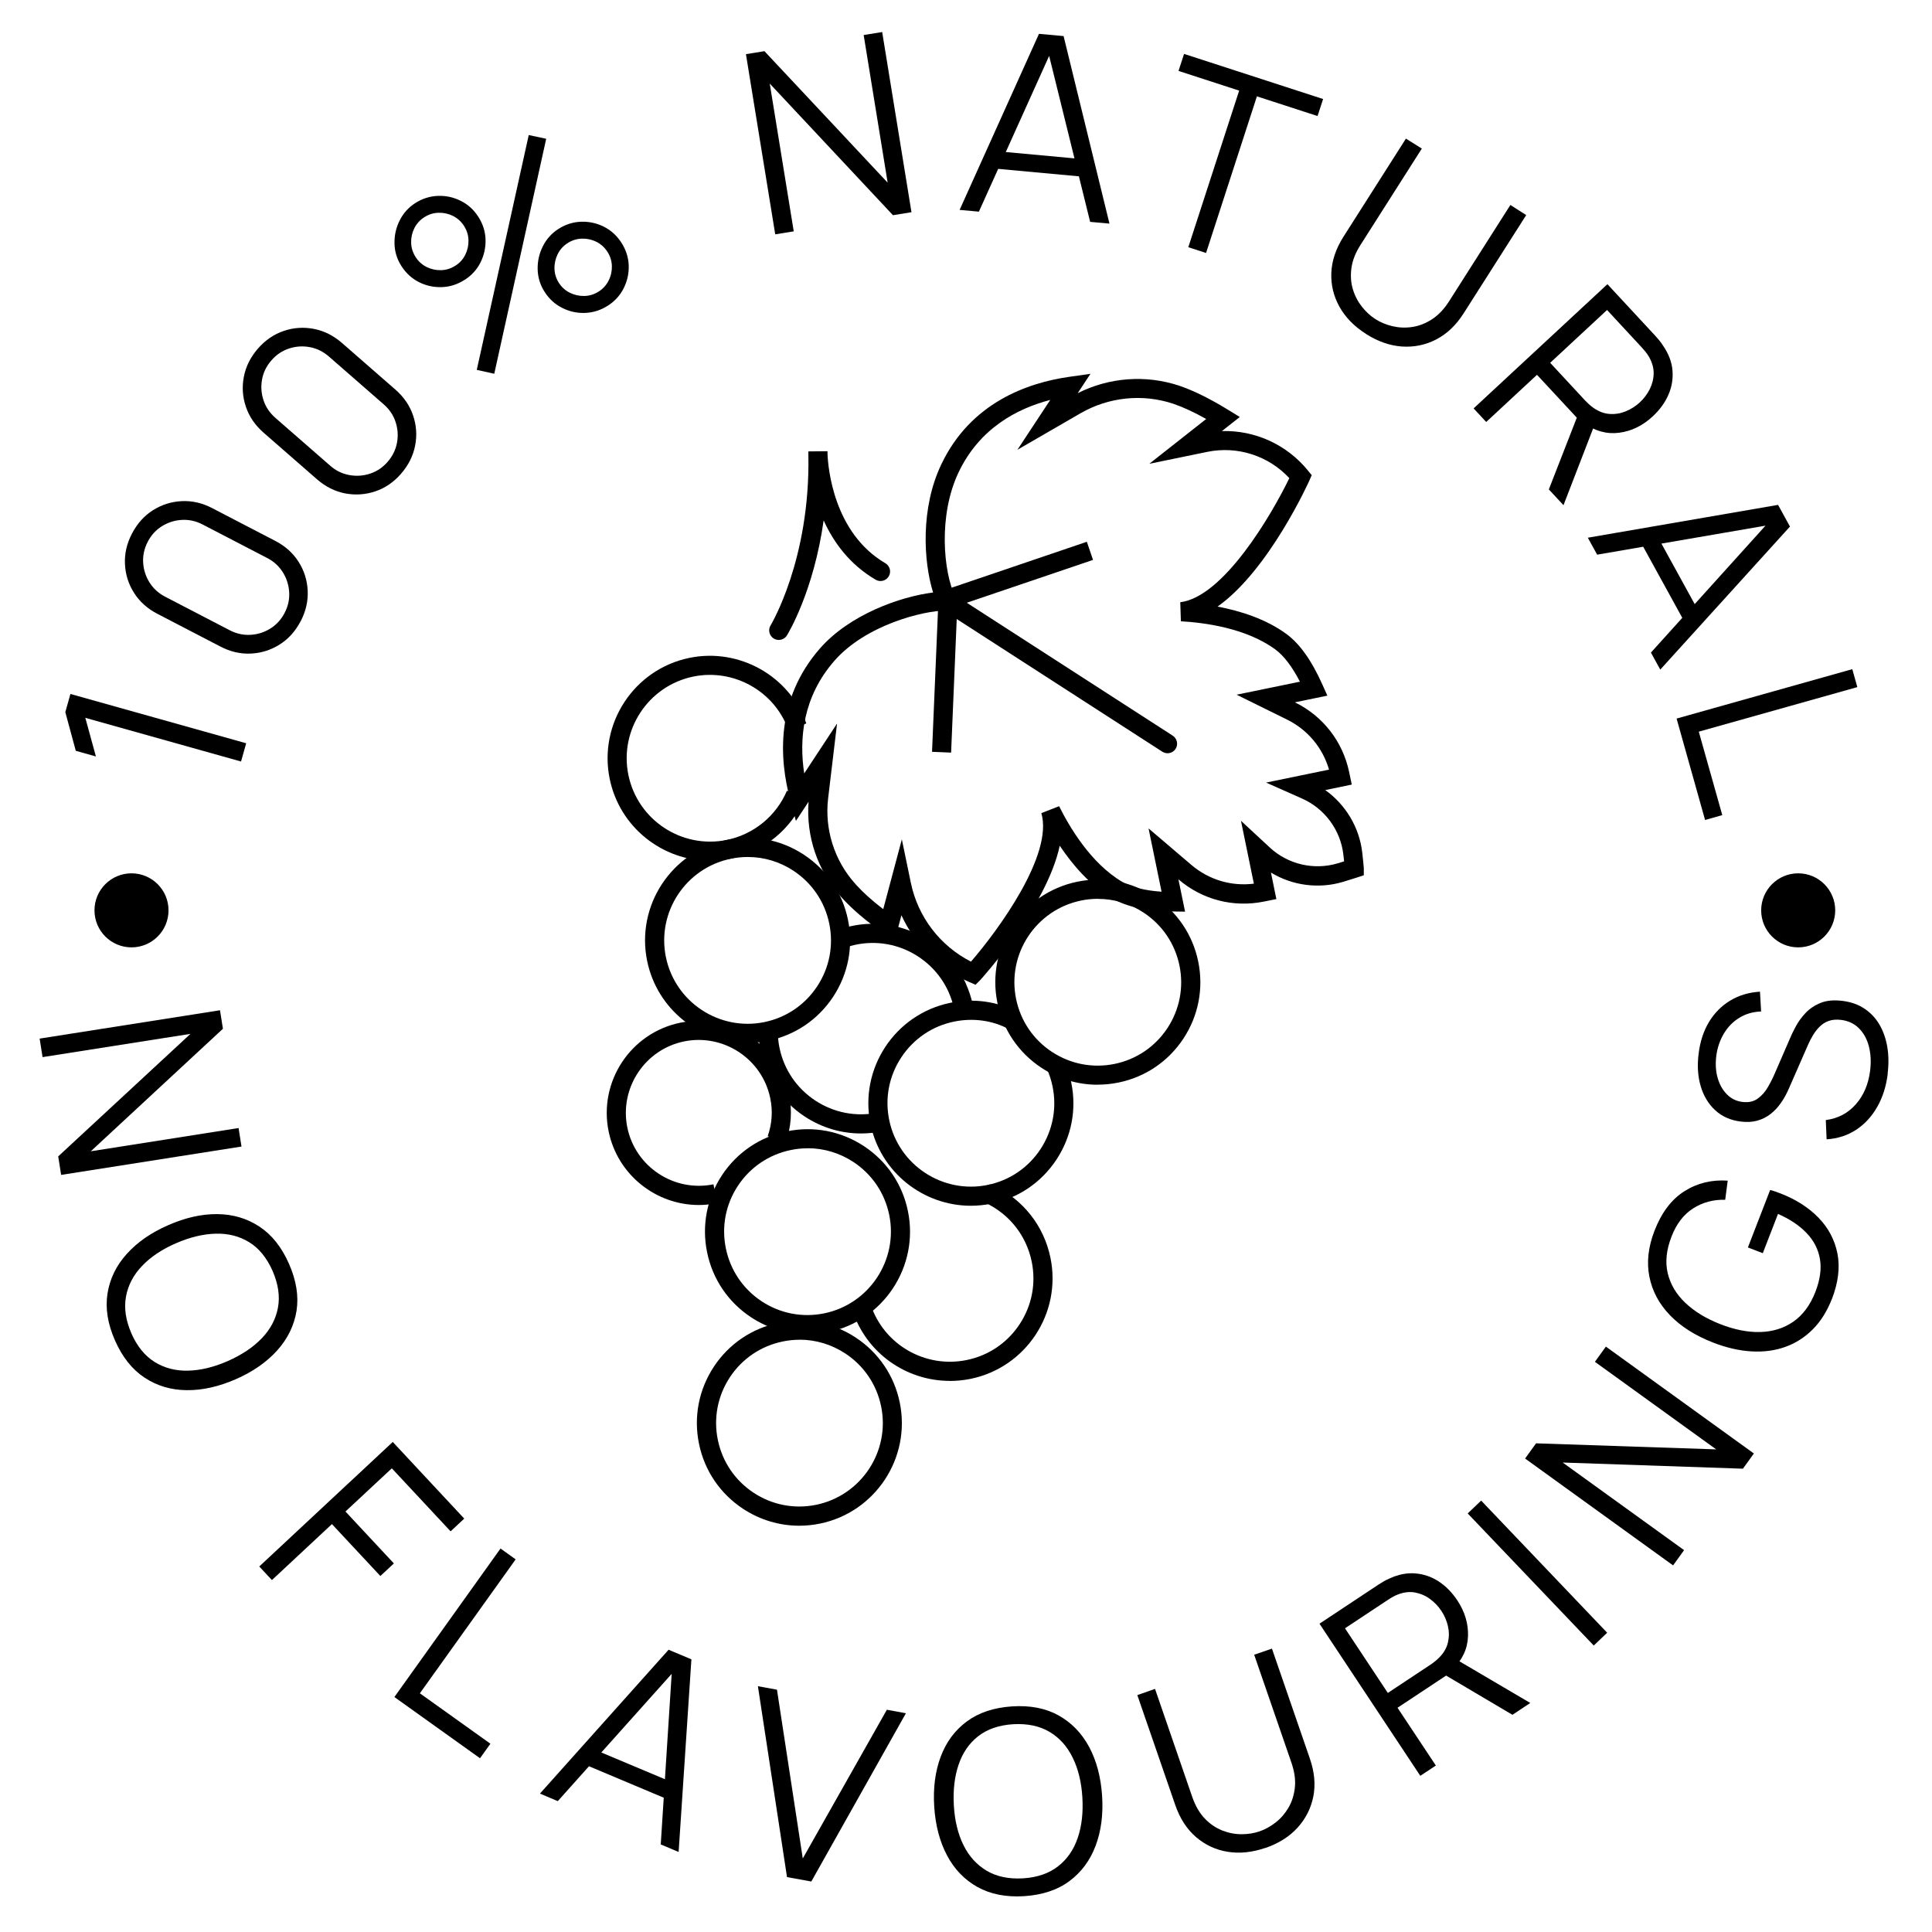
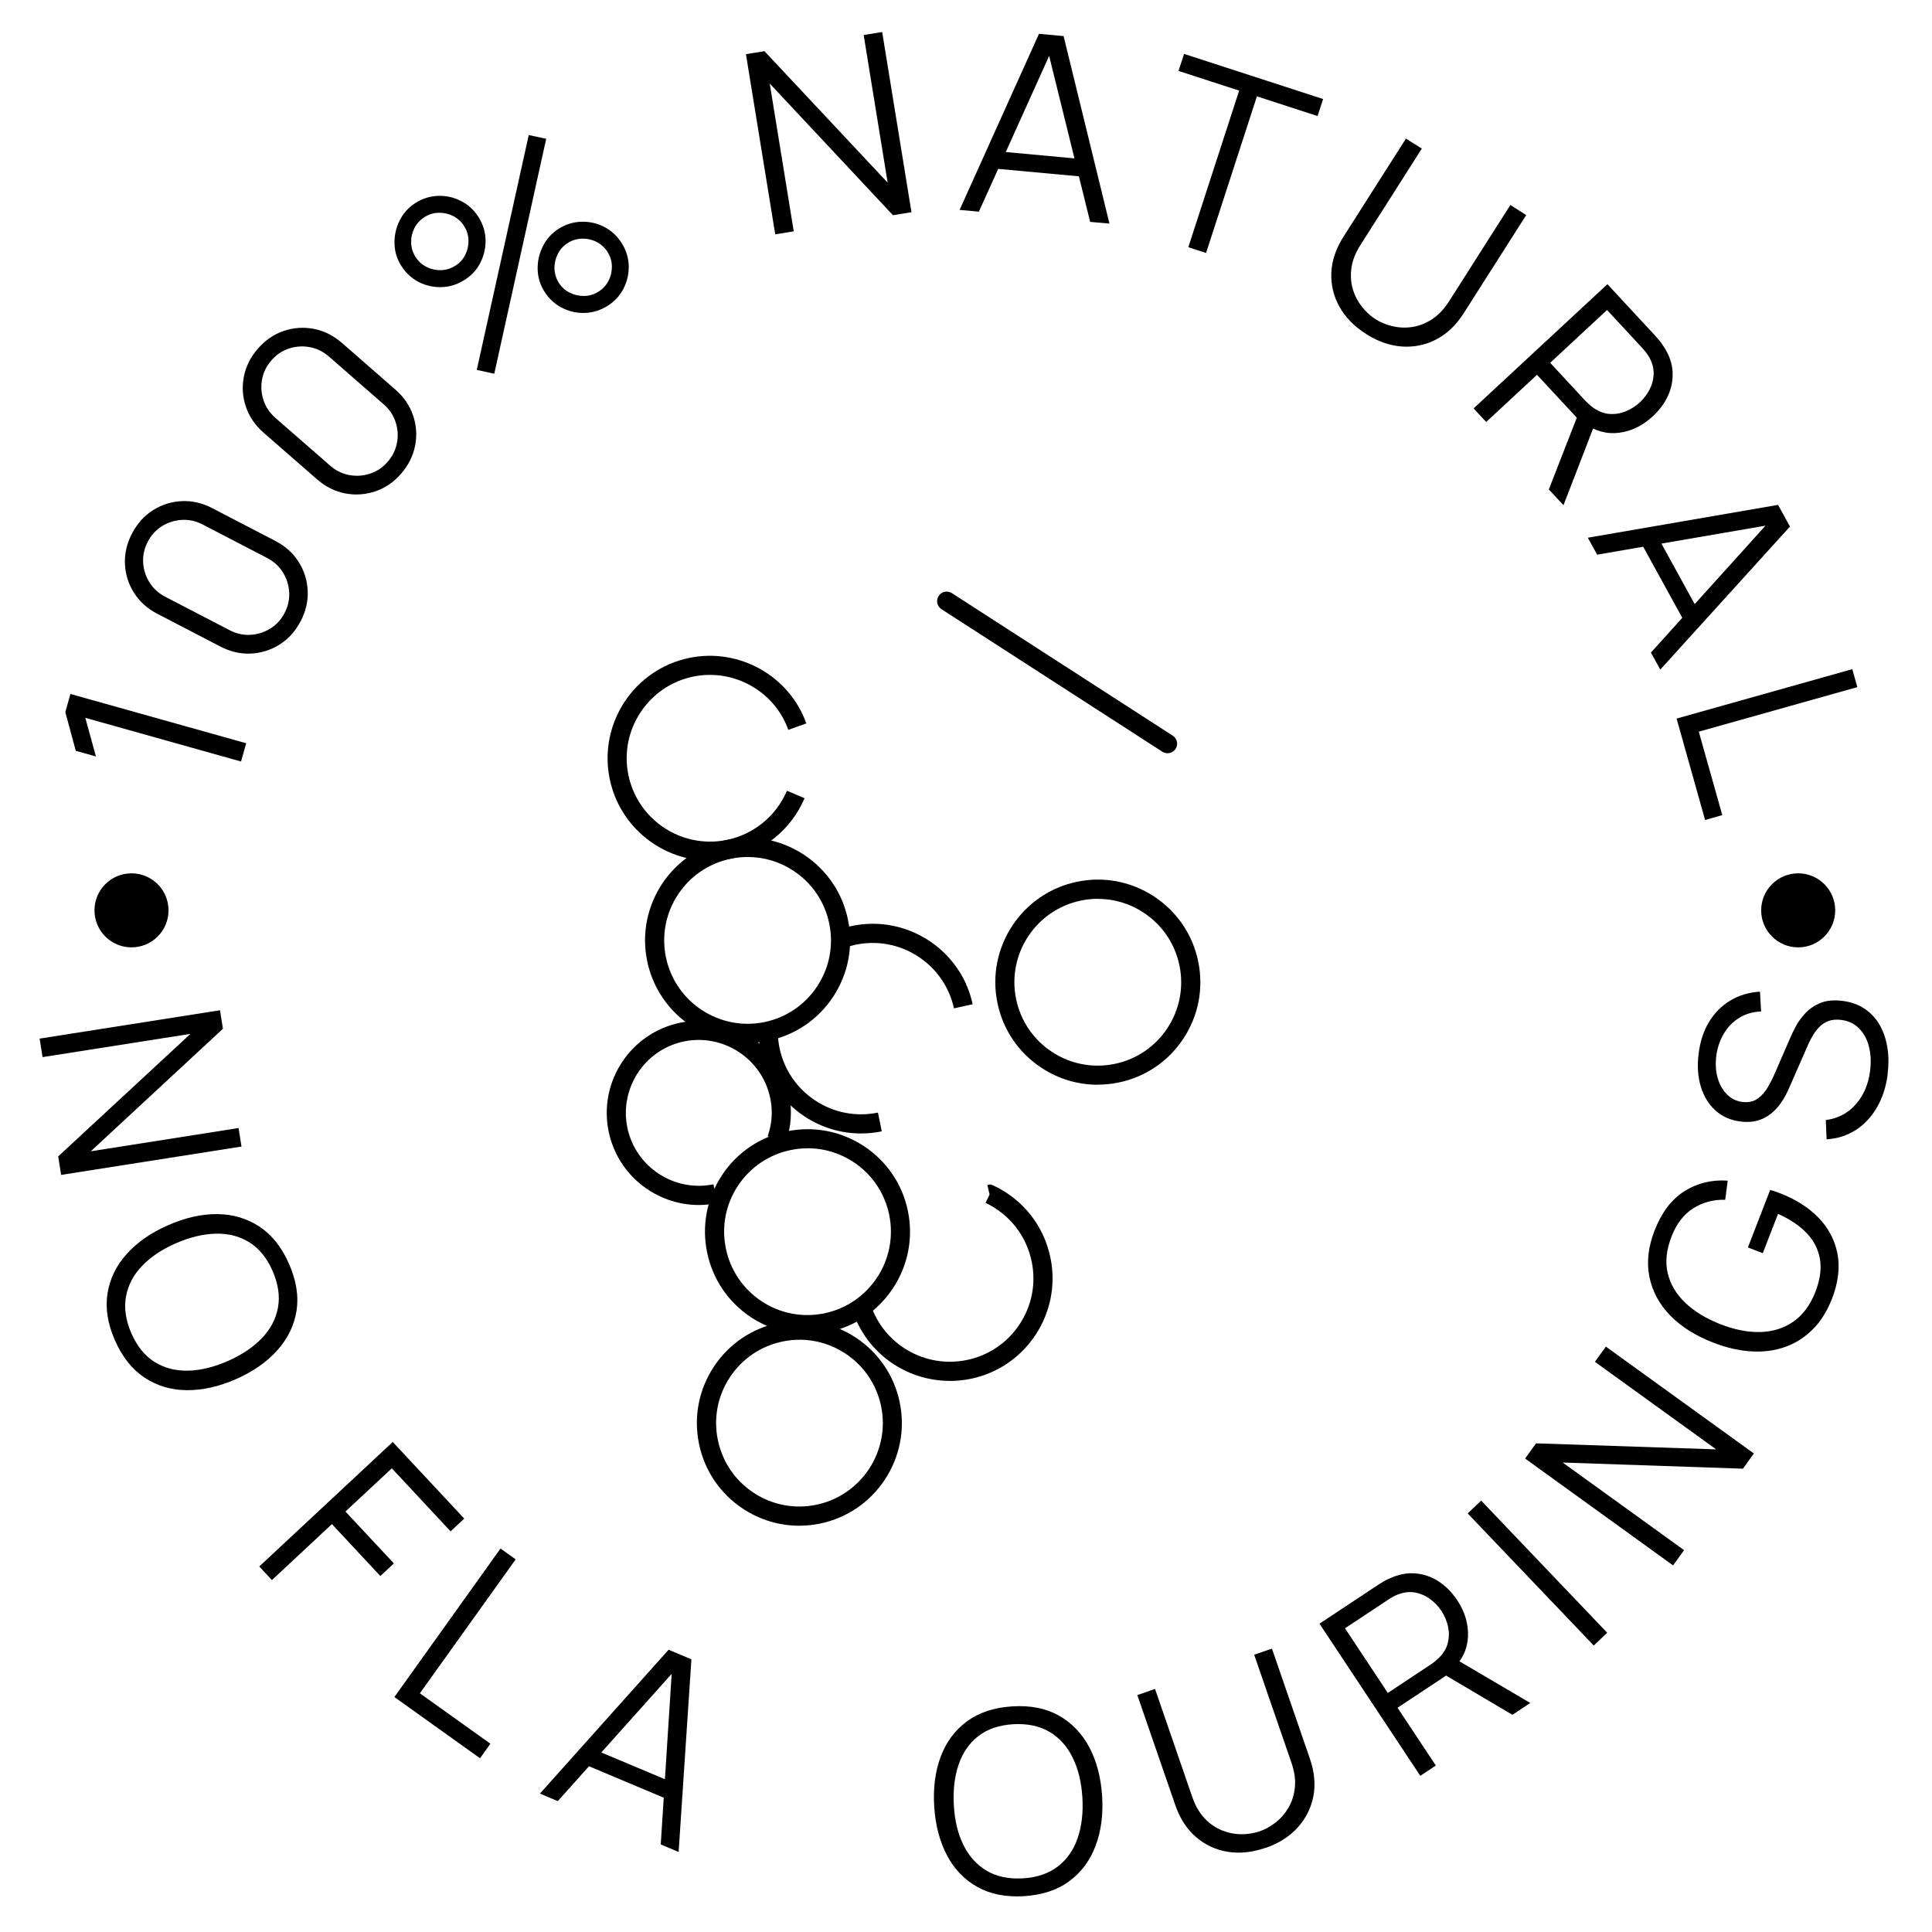
<svg xmlns="http://www.w3.org/2000/svg" viewBox="0 0 310 310" version="1.1" id="Layer_1">
  <g>
    <g>
      <path d="M38.68,122.19l-24.99-7.01,1.7,6.2-3.23-.91-1.68-6.2.82-2.92,28.2,7.91-.82,2.92h0Z" />
      <path d="M48.24,99.67c-.83,1.6-1.95,2.85-3.36,3.74s-2.95,1.38-4.62,1.46-3.3-.29-4.9-1.13l-10.11-5.25c-1.6-.83-2.85-1.95-3.74-3.36-.9-1.41-1.38-2.95-1.46-4.62-.08-1.67.29-3.3,1.13-4.9s1.95-2.85,3.36-3.74,2.95-1.38,4.62-1.46,3.3.29,4.9,1.13l10.11,5.25c1.6.83,2.85,1.95,3.74,3.36.9,1.41,1.38,2.95,1.46,4.62.08,1.67-.29,3.3-1.12,4.9h-.01ZM45.67,98.34c.56-1.07.8-2.18.73-3.33s-.41-2.21-1.02-3.19c-.61-.97-1.44-1.73-2.5-2.28l-10.36-5.38c-1.07-.56-2.18-.8-3.33-.74-1.15.06-2.21.4-3.19,1-.98.61-1.75,1.45-2.3,2.52s-.8,2.18-.73,3.33.41,2.21,1.02,3.19c.61.97,1.45,1.74,2.52,2.29l10.36,5.38c1.06.55,2.16.79,3.31.73s2.21-.4,3.19-1c.98-.61,1.75-1.45,2.3-2.52Z" />
      <path d="M64.37,76c-1.19,1.36-2.57,2.31-4.15,2.84s-3.2.64-4.84.33c-1.64-.32-3.14-1.07-4.5-2.25l-8.58-7.49c-1.36-1.19-2.31-2.57-2.84-4.15-.54-1.58-.65-3.19-.33-4.84s1.07-3.14,2.25-4.5c1.19-1.36,2.57-2.31,4.15-2.84,1.58-.54,3.19-.64,4.83-.33,1.64.32,3.14,1.07,4.5,2.25l8.58,7.49c1.36,1.19,2.31,2.57,2.84,4.15.54,1.58.65,3.19.33,4.84-.32,1.64-1.07,3.14-2.25,4.5h.01ZM62.2,74.1c.79-.91,1.29-1.93,1.5-3.06s.13-2.25-.23-3.34-.99-2.03-1.89-2.81l-8.8-7.68c-.91-.79-1.93-1.3-3.06-1.51s-2.24-.14-3.34.22-2.04.99-2.83,1.9-1.3,1.93-1.5,3.06c-.21,1.13-.13,2.25.23,3.34s1,2.03,1.91,2.83l8.8,7.68c.9.79,1.91,1.28,3.04,1.49s2.24.14,3.34-.22,2.04-.99,2.83-1.9Z" />
      <path d="M74.52,44.92c-1.13.72-2.34,1.11-3.63,1.15s-2.51-.22-3.66-.8c-1.15-.58-2.09-1.44-2.82-2.58-.72-1.12-1.09-2.33-1.11-3.63-.03-1.3.25-2.53.83-3.69s1.42-2.09,2.51-2.79c1.13-.72,2.34-1.1,3.63-1.15s2.51.22,3.66.8c1.16.57,2.1,1.43,2.83,2.57s1.11,2.36,1.15,3.65c.03,1.29-.24,2.51-.81,3.66s-1.43,2.08-2.56,2.81h-.02ZM73.06,42.64c.71-.45,1.24-1.04,1.6-1.77s.53-1.5.51-2.32-.26-1.58-.71-2.29-1.05-1.24-1.77-1.61c-.73-.36-1.5-.53-2.32-.51s-1.58.26-2.28.71c-.71.45-1.24,1.04-1.61,1.77-.36.73-.53,1.5-.51,2.32s.26,1.58.71,2.29,1.04,1.24,1.77,1.61c.73.36,1.5.53,2.32.51.81-.02,1.57-.26,2.28-.71h.01ZM79.31,59.97l-2.81-.62,8.34-37.68,2.8.6-8.33,37.69h0ZM97.51,49.06c-1.13.72-2.34,1.1-3.63,1.15s-2.51-.22-3.66-.8c-1.15-.57-2.1-1.43-2.83-2.57-.72-1.12-1.09-2.33-1.12-3.63s.25-2.53.83-3.69,1.42-2.09,2.51-2.79c1.13-.72,2.34-1.11,3.63-1.15s2.51.22,3.66.8c1.15.58,2.09,1.44,2.82,2.58s1.12,2.36,1.16,3.64c.04,1.29-.23,2.5-.81,3.66-.58,1.15-1.44,2.09-2.57,2.81h0ZM96.06,46.78c.7-.44,1.23-1.03,1.6-1.77.37-.73.54-1.51.52-2.32-.02-.81-.26-1.58-.71-2.28-.45-.71-1.05-1.24-1.77-1.61-.73-.36-1.5-.53-2.33-.51-.82.03-1.58.26-2.28.71-.71.45-1.24,1.04-1.6,1.77s-.54,1.5-.52,2.32c.02.82.25,1.58.7,2.29s1.05,1.24,1.78,1.6,1.51.53,2.33.51c.81-.02,1.57-.26,2.28-.71Z" />
      <path d="M124.39,37.6l-4.7-28.91,2.97-.48,19.77,21.1-3.85-23.69,2.97-.48,4.7,28.91-2.97.48-19.77-21.12,3.85,23.71s-2.97.48-2.97.48Z" />
      <path d="M153.98,33.67l12.73-28.24,3.95.36,7.36,30.09-3.1-.28-7.01-28.38,1.17.11-12.01,26.63-3.1-.28h.01ZM159.11,27.01l.26-2.8,15.07,1.39-.26,2.79-15.07-1.39h0Z" />
      <path d="M190.67,39.67l8.16-25.13-9.73-3.16.89-2.73,22.31,7.24-.89,2.73-9.73-3.16-8.16,25.13-2.84-.92h-.01Z" />
      <path d="M219.19,53.58c-1.89-1.2-3.31-2.65-4.26-4.35-.95-1.7-1.39-3.52-1.31-5.46s.73-3.86,1.93-5.76l10.04-15.77,2.55,1.6-9.84,15.46c-.82,1.28-1.3,2.53-1.46,3.74-.16,1.21-.08,2.34.24,3.39s.81,1.98,1.46,2.8c.65.82,1.37,1.48,2.16,1.98.8.51,1.71.89,2.73,1.13s2.07.29,3.15.13c1.08-.16,2.13-.56,3.16-1.22s1.95-1.62,2.77-2.9l9.84-15.46,2.54,1.62-10.05,15.78c-1.21,1.9-2.68,3.29-4.4,4.18s-3.56,1.26-5.5,1.13c-1.95-.14-3.86-.81-5.75-2.01h0Z" />
      <path d="M236.45,65.53l21.47-19.93,7.69,8.29c.19.21.4.45.63.73s.44.57.64.89c.87,1.28,1.37,2.59,1.48,3.94.11,1.35-.11,2.65-.66,3.91-.55,1.26-1.39,2.41-2.51,3.45-1.62,1.5-3.42,2.38-5.41,2.63-1.98.25-3.87-.27-5.65-1.58l-.89-.59-6.62-7.13-8.15,7.57-2.03-2.19h0ZM248.52,78.53l4.81-12.34,2.76,1.36-5.22,13.51-2.34-2.52h0ZM248.73,58.21l5.6,6.04c.17.18.37.38.61.6s.49.42.75.6c.84.59,1.7.91,2.59.97.89.06,1.74-.08,2.58-.42.83-.34,1.58-.82,2.25-1.43.67-.62,1.2-1.33,1.61-2.14.4-.81.61-1.66.62-2.55,0-.89-.25-1.77-.77-2.66-.16-.27-.35-.54-.55-.79-.21-.25-.39-.47-.56-.65l-5.6-6.04-9.12,8.47h0Z" />
      <path d="M254.77,86.28l30.53-5.27,1.91,3.48-20.81,22.95-1.5-2.73,19.59-21.7.57,1.03-28.79,4.96-1.5-2.73h0ZM263.15,86.8l2.46-1.35,7.29,13.26-2.46,1.35-7.29-13.26Z" />
      <path d="M269.01,115.3l28.2-7.93.81,2.88-25.44,7.15,3.77,13.39-2.76.78-4.57-16.27h0Z" />
    </g>
    <g>
      <path d="M6.36,166.65l28.94-4.55.47,2.97-21.2,19.66,23.71-3.73.47,2.97-28.94,4.55-.47-2.97,21.22-19.66-23.73,3.73s-.47-2.97-.47-2.97Z" />
      <path d="M18.45,215.08c-1.18-2.67-1.57-5.18-1.2-7.54.38-2.36,1.4-4.47,3.09-6.34,1.68-1.87,3.89-3.41,6.64-4.61,2.74-1.21,5.37-1.8,7.88-1.78,2.51.02,4.77.69,6.76,2s3.58,3.3,4.75,5.97c1.18,2.68,1.58,5.2,1.21,7.55-.38,2.35-1.41,4.46-3.09,6.34-1.68,1.87-3.89,3.42-6.63,4.62s-5.37,1.8-7.89,1.77c-2.52-.02-4.77-.69-6.76-2s-3.58-3.3-4.76-5.98h0ZM21.07,213.92c.92,2.1,2.17,3.64,3.75,4.62s3.37,1.44,5.38,1.39c2.01-.05,4.14-.57,6.37-1.55,2.23-.99,4.05-2.2,5.44-3.65s2.25-3.09,2.59-4.91.05-3.79-.86-5.89c-.93-2.1-2.17-3.63-3.74-4.6-1.57-.97-3.36-1.43-5.37-1.38-2.01.05-4.14.56-6.38,1.53s-4.05,2.18-5.44,3.63-2.25,3.08-2.59,4.91-.06,3.79.85,5.89h0Z" />
      <path d="M41.6,251.35l21.42-19.98,11.47,12.3-2.19,2.04-9.43-10.11-7.44,6.93,7.77,8.33-2.17,2.02-7.77-8.33-9.63,8.98-2.04-2.19h.01Z" />
      <path d="M63.28,272.3l17.03-23.83,2.43,1.74-15.37,21.49,11.32,8.09-1.67,2.33-13.75-9.83h.01Z" />
      <path d="M86.63,287.8l20.65-23.09,3.66,1.54-2.05,30.91-2.87-1.21,1.87-29.18,1.09.46-19.48,21.77-2.87-1.21h0ZM93.52,283l1.09-2.59,13.95,5.86-1.09,2.59-13.95-5.87h0Z" />
-       <path d="M126.28,301.19l-4.67-30.63,3.06.56,4.14,27.08,13.49-23.86,3.06.56-15.18,27-3.9-.71h0Z" />
      <path d="M164.33,304.25c-2.91.18-5.41-.31-7.49-1.47s-3.72-2.86-4.89-5.08-1.86-4.83-2.05-7.82c-.19-2.99.16-5.66,1.04-8.01s2.28-4.24,4.2-5.66,4.34-2.22,7.25-2.41c2.92-.19,5.42.3,7.5,1.47s3.71,2.86,4.89,5.08,1.86,4.83,2.06,7.82c.19,2.99-.16,5.66-1.05,8.01s-2.29,4.24-4.21,5.66c-1.91,1.42-4.33,2.22-7.25,2.41h0ZM164.15,301.39c2.29-.14,4.16-.79,5.62-1.93s2.52-2.66,3.16-4.57c.65-1.91.89-4.08.74-6.52s-.67-4.56-1.56-6.36c-.88-1.8-2.12-3.18-3.72-4.13-1.6-.94-3.54-1.35-5.83-1.22-2.29.15-4.15.79-5.61,1.93-1.45,1.14-2.5,2.66-3.14,4.57-.65,1.91-.9,4.08-.76,6.52s.65,4.55,1.53,6.35,2.12,3.17,3.72,4.13c1.59.95,3.54,1.36,5.83,1.23h.02Z" />
      <path d="M203.05,296.5c-2.12.73-4.14.94-6.06.63s-3.62-1.1-5.09-2.37-2.57-2.97-3.31-5.1l-6.1-17.67,2.84-1,5.97,17.33c.5,1.44,1.17,2.59,2.01,3.47s1.78,1.51,2.8,1.92c1.02.4,2.05.6,3.1.6s2.01-.16,2.9-.46c.9-.31,1.76-.79,2.58-1.43.82-.64,1.51-1.44,2.06-2.38s.89-2.02,1.02-3.23c.13-1.21-.06-2.54-.55-3.97l-5.98-17.33,2.85-.98,6.1,17.69c.73,2.13.91,4.14.54,6.04-.38,1.9-1.23,3.57-2.54,5.01s-3.04,2.52-5.15,3.25v-.02Z" />
      <path d="M227.9,284.95l-16.18-24.42,9.43-6.25c.24-.16.51-.33.82-.51.31-.18.64-.35.98-.49,1.4-.65,2.78-.93,4.13-.82,1.35.11,2.6.53,3.75,1.28s2.15,1.76,3,3.04c1.22,1.84,1.79,3.77,1.72,5.77s-.9,3.78-2.47,5.32l-.73.78-8.11,5.37,6.15,9.27-2.49,1.65h0ZM222.67,271.65l6.87-4.55c.2-.13.43-.3.69-.51.26-.2.5-.42.72-.65.72-.73,1.18-1.53,1.38-2.4.2-.87.2-1.73,0-2.61-.2-.88-.55-1.69-1.05-2.45s-1.12-1.4-1.85-1.93-1.54-.87-2.41-1.03c-.87-.15-1.79-.04-2.74.33-.3.12-.59.25-.87.42-.28.16-.53.31-.73.45l-6.87,4.55,6.88,10.38h-.02ZM242.68,275.15l-11.4-6.74,1.78-2.5,12.48,7.34-2.86,1.9Z" />
      <path d="M255.72,264.03l-20.22-21.19,2.16-2.06,20.22,21.2-2.16,2.06h0Z" />
      <path d="M268.46,251.18l-23.75-17.15,1.76-2.44,28.9.97-19.46-14.05,1.76-2.44,23.75,17.15-1.76,2.44-28.92-.99,19.48,14.06-1.76,2.44h0Z" />
      <path d="M293.92,208.46c-.75,1.92-1.75,3.53-3.02,4.81s-2.73,2.23-4.39,2.83-3.47.85-5.44.74-4.04-.58-6.2-1.42c-2.86-1.11-5.16-2.57-6.91-4.38s-2.85-3.88-3.31-6.2c-.46-2.31-.18-4.77.83-7.38,1.13-2.91,2.72-5.01,4.79-6.32s4.38-1.87,6.95-1.7l-.4,3.07c-1.9-.05-3.61.41-5.14,1.38-1.52.97-2.68,2.47-3.46,4.49-.84,2.13-1.05,4.1-.63,5.89s1.36,3.38,2.82,4.77c1.46,1.39,3.33,2.53,5.6,3.42,2.27.89,4.41,1.32,6.41,1.27s3.77-.59,5.3-1.64,2.72-2.64,3.56-4.77c.76-1.96,1.01-3.73.74-5.3-.27-1.57-.98-2.96-2.14-4.17-1.16-1.21-2.69-2.24-4.59-3.07l-2.44,6.3-2.39-.92,3.57-9.22c.31.08.62.17.95.29.32.12.56.21.7.26,2.47.95,4.5,2.25,6.1,3.89s2.61,3.56,3.05,5.77c.43,2.21.13,4.66-.91,7.34v-.03Z" />
      <path d="M302.9,172.28c-.25,2.03-.82,3.82-1.7,5.35-.88,1.54-2.01,2.76-3.39,3.66-1.38.9-2.96,1.41-4.72,1.52l-.13-3.09c1.94-.25,3.55-1.09,4.81-2.52,1.26-1.43,2.03-3.23,2.3-5.39.18-1.42.11-2.73-.2-3.92s-.84-2.15-1.6-2.9c-.75-.75-1.7-1.2-2.85-1.34-.75-.09-1.41-.04-1.98.16s-1.05.51-1.45.91c-.41.4-.76.85-1.06,1.35s-.56.98-.77,1.46l-3.11,7.1c-.37.86-.79,1.64-1.29,2.34-.49.71-1.05,1.3-1.68,1.79-.63.49-1.34.84-2.13,1.06s-1.67.26-2.64.14c-1.64-.2-3.01-.81-4.1-1.82-1.09-1.01-1.87-2.3-2.33-3.88-.46-1.57-.57-3.32-.32-5.23.24-1.94.8-3.63,1.67-5.07.88-1.44,2.01-2.58,3.41-3.42,1.39-.84,2.98-1.31,4.76-1.42l.18,3.18c-1.29.04-2.44.37-3.46.99s-1.85,1.45-2.49,2.51-1.06,2.26-1.24,3.61c-.16,1.31-.09,2.49.22,3.56.31,1.07.81,1.95,1.49,2.63.68.69,1.5,1.09,2.47,1.21.98.12,1.8-.05,2.46-.53s1.21-1.09,1.64-1.85c.44-.76.81-1.5,1.12-2.23l2.38-5.48c.23-.57.55-1.24.96-2,.4-.76.93-1.49,1.58-2.18.65-.69,1.46-1.23,2.42-1.62.96-.39,2.14-.49,3.52-.32,1.35.17,2.52.58,3.52,1.25s1.8,1.52,2.41,2.57c.61,1.05,1.02,2.24,1.25,3.58.22,1.33.24,2.76.05,4.28h.02Z" />
    </g>
  </g>
  <g>
    <g>
-       <path d="M156.53,158.01l-.96-.42c-4.89-2.13-8.76-5.98-10.93-10.73l-1.1,4.13-1.8-1.26c-2.76-1.94-4.99-3.84-6.62-5.64l-.26-.29c-3.7-4.16-5.54-9.64-5.12-15.16l-2.03,3.08-.89-3.28c-1.8-6.61-2.43-16.22,4.77-24.42,4.74-5.4,12.83-8.29,18.13-8.95-1.55-4.97-2.05-13.52,1.33-20.59,4.7-9.85,13.77-13.06,20.55-14.02l3.37-.48-2.05,3.11c5.05-2.55,10.94-2.99,16.33-1.19,2.31.79,4.93,2.09,7.81,3.86l1.87,1.15-2.87,2.26c5.28-.16,10.4,2.14,13.82,6.35l.59.72-.37.85c-.07.17-6.49,14.42-14.74,20.24,3.61.68,7.75,1.97,11.07,4.41,2.14,1.58,4.03,4.24,5.77,8.14l.78,1.74-5.2,1.07.05.03c4.46,2.2,7.61,6.26,8.64,11.13l.43,2.04-4.26.88c3.27,2.33,5.47,5.97,5.94,10.03.09.8.25,2.32.25,2.52v1.12l-1.06.35c-.14.05-.96.31-2.28.71-3.91,1.17-8.13.59-11.56-1.49l.87,4.25-2.04.41c-4.88.98-9.84-.31-13.63-3.54l-.05-.05,1.07,5.2-1.91-.03c-4.27-.06-7.46-.74-9.76-2.09-3.57-2.09-6.39-5.4-8.44-8.46-2.11,9.85-12.65,21.45-12.78,21.58l-.74.74h0ZM144.71,134.7l1.44,6.95c1.13,5.48,4.7,10.13,9.65,12.65,4.41-5.1,13.24-17.17,11.29-23.83l2.85-1.11c1.62,3.26,5.08,9.17,10.12,12.13,1.47.86,3.59,1.4,6.32,1.59l-2.09-10.16,6.86,5.85c2.81,2.4,6.41,3.47,10.04,3.02l-2.07-10.09,4.64,4.3c2.91,2.7,7.07,3.66,10.87,2.53.39-.12.74-.22,1.04-.32-.03-.31-.07-.67-.12-1.08-.45-3.94-2.99-7.38-6.61-8.99l-5.79-2.57,10.1-2.08c-1.02-3.51-3.44-6.41-6.76-8.04l-8.07-3.98,10.16-2.09c-1.26-2.43-2.58-4.17-3.96-5.18-4.71-3.46-11.51-4.31-15.14-4.51l-.1-3.06c6.91-.84,14.59-13.9,17.5-19.91-3.35-3.6-8.33-5.21-13.19-4.21l-9.28,1.91,9.13-7.19c-1.92-1.08-3.69-1.9-5.27-2.44-4.94-1.65-10.37-1.09-14.89,1.52l-10.13,5.86,5.27-8c-5.37,1.4-11.35,4.58-14.7,11.6-3.32,6.95-2.44,16.07-.54,19.98l1.07,2.21h-2.45c-3.82,0-13.01,2.36-18,8.05-5.13,5.85-5.69,12.6-4.86,18.09l5.27-8-1.43,11.98c-.59,4.95.97,9.93,4.28,13.65l.25.28c1.11,1.23,2.56,2.53,4.31,3.87l2.99-11.21v.03Z" />
      <path d="M187.34,120.86c-.28,0-.57-.08-.83-.24l-35.44-22.87c-.71-.46-.92-1.41-.46-2.12.46-.71,1.41-.92,2.12-.46l35.44,22.87c.71.46.92,1.41.46,2.12-.29.45-.79.7-1.29.7Z" />
-       <polygon points="152.61 120.76 149.55 120.63 150.63 95 174.39 86.93 175.38 89.84 153.6 97.23 152.61 120.76" />
    </g>
    <path d="M129.54,214.09c-3.18,0-6.3-.93-9.02-2.72-3.67-2.42-6.18-6.12-7.06-10.42-.89-4.3-.04-8.69,2.37-12.36,2.42-3.67,6.12-6.18,10.42-7.06,4.31-.89,8.7-.04,12.37,2.37,3.67,2.42,6.18,6.12,7.06,10.42,1.83,8.88-3.91,17.6-12.79,19.43h0c-1.12.23-2.24.34-3.35.34ZM129.6,184.25c-.91,0-1.82.09-2.72.28-3.5.72-6.51,2.76-8.48,5.74-1.97,2.99-2.65,6.56-1.93,10.05.72,3.5,2.76,6.51,5.74,8.48,2.99,1.97,6.56,2.65,10.06,1.93h0c7.22-1.49,11.89-8.58,10.41-15.8-.72-3.5-2.76-6.51-5.74-8.48-2.21-1.45-4.74-2.21-7.33-2.21h0Z" />
    <path d="M128.24,244.81c-3.18,0-6.3-.93-9.02-2.72-3.67-2.42-6.18-6.12-7.06-10.42-.89-4.3-.04-8.69,2.37-12.36,2.42-3.67,6.12-6.18,10.42-7.06,4.31-.89,8.7-.04,12.36,2.37,3.67,2.42,6.18,6.12,7.06,10.42,1.83,8.88-3.91,17.6-12.8,19.43h0c-1.12.23-2.23.34-3.35.34h.02ZM128.31,214.97c-.91,0-1.82.09-2.72.28-3.5.72-6.51,2.76-8.48,5.74-1.96,2.98-2.65,6.56-1.93,10.05.72,3.5,2.76,6.51,5.74,8.48,2.99,1.97,6.56,2.65,10.05,1.93,7.22-1.49,11.9-8.58,10.41-15.8-.72-3.5-2.76-6.51-5.75-8.48-2.21-1.45-4.74-2.21-7.33-2.21h0Z" />
    <path d="M152.39,221.57c-7,0-13.4-4.47-15.63-11.35l2.92-.95c2.11,6.48,8.77,10.33,15.45,8.95,3.5-.72,6.51-2.76,8.48-5.75s2.65-6.56,1.93-10.05c-.86-4.15-3.55-7.58-7.4-9.41l.64-1.34-.35-1.53.51-.1.52.21c4.73,2.24,8.04,6.46,9.09,11.56,1.83,8.88-3.91,17.6-12.8,19.43-1.12.23-2.25.34-3.35.34h0Z" />
    <path d="M112.13,193.35c-6.86,0-13.03-4.82-14.47-11.8-1.64-7.98,3.51-15.81,11.49-17.45,7.99-1.64,15.81,3.52,17.45,11.49.54,2.61.36,5.21-.52,7.74l-2.9-1.02c.7-1.99.84-4.05.41-6.1-1.3-6.32-7.51-10.39-13.82-9.11-6.32,1.3-10.4,7.5-9.11,13.82,1.3,6.32,7.51,10.4,13.82,9.11l.62,3.01c-1,.21-2,.31-2.98.31h.01Z" />
    <path d="M119.95,167.34c-7.64,0-14.51-5.37-16.11-13.14-1.83-8.88,3.91-17.6,12.8-19.43,4.31-.89,8.69-.04,12.36,2.38s6.18,6.12,7.06,10.42c.89,4.3.04,8.69-2.37,12.36-2.42,3.67-6.12,6.18-10.42,7.06h0c-1.11.23-2.22.34-3.32.34h0ZM119.98,137.51c-.91,0-1.82.09-2.72.28-7.23,1.49-11.9,8.57-10.41,15.8,1.49,7.23,8.59,11.89,15.8,10.41,3.5-.72,6.51-2.76,8.48-5.75,1.96-2.98,2.65-6.55,1.93-10.05s-2.76-6.51-5.74-8.48c-2.21-1.46-4.74-2.21-7.33-2.21h0Z" />
-     <path d="M155.78,193.47c-7.64,0-14.51-5.36-16.11-13.13-1.83-8.88,3.91-17.6,12.8-19.43,3.74-.77,7.58-.24,10.81,1.49l-1.45,2.71c-2.6-1.39-5.7-1.81-8.74-1.19-3.5.72-6.51,2.76-8.48,5.75s-2.65,6.56-1.93,10.05c1.49,7.23,8.59,11.89,15.8,10.41,3.5-.72,6.51-2.76,8.48-5.75,1.96-2.99,2.65-6.56,1.93-10.05-.2-.99-.5-1.91-.91-2.82l2.8-1.26c.5,1.12.87,2.25,1.11,3.46.89,4.3.04,8.69-2.38,12.36s-6.12,6.18-10.42,7.06c-1.11.23-2.22.34-3.32.34h.01Z" />
    <path d="M176.11,174.05c-3.18,0-6.3-.93-9.01-2.72-3.67-2.42-6.18-6.12-7.06-10.42-1.83-8.88,3.91-17.6,12.8-19.43,4.3-.89,8.69-.04,12.36,2.38s6.18,6.12,7.06,10.42c.89,4.3.04,8.69-2.37,12.36-2.42,3.67-6.12,6.18-10.42,7.06-1.12.23-2.24.34-3.35.34h-.01ZM176.17,144.22c-.91,0-1.82.09-2.72.28-7.23,1.49-11.9,8.57-10.41,15.8.72,3.5,2.76,6.51,5.75,8.48,2.98,1.96,6.55,2.65,10.05,1.93h0c3.5-.72,6.51-2.76,8.48-5.74,1.96-2.98,2.65-6.56,1.93-10.05-.72-3.5-2.76-6.51-5.74-8.48-2.21-1.46-4.74-2.21-7.33-2.21h0Z" />
    <path d="M113.94,138.12c-7.64,0-14.51-5.37-16.11-13.14-1.83-8.88,3.91-17.6,12.79-19.42,7.97-1.64,16.04,2.88,18.76,10.52l-2.89,1.03c-2.21-6.21-8.77-9.88-15.25-8.55-7.22,1.49-11.9,8.57-10.41,15.8,1.49,7.22,8.56,11.89,15.8,10.41,4.31-.89,7.91-3.83,9.64-7.89l2.83,1.2c-2.12,4.98-6.55,8.6-11.84,9.69-1.11.23-2.22.34-3.32.34h0Z" />
-     <path d="M124.95,102.68c-.27,0-.55-.07-.8-.23-.72-.44-.95-1.39-.5-2.11.06-.1,6.35-10.58,6.06-27.21-.02-.39,0-.63,0-.7l3.07-.03v.46c.09,2.19.97,12.65,9.28,17.51.73.43.98,1.37.55,2.1-.43.73-1.37.98-2.1.55-4.21-2.46-6.78-6.04-8.35-9.52-1.6,11.36-5.67,18.09-5.89,18.45-.29.47-.79.73-1.31.73Z" />
    <path d="M138.14,181.87c-3.18,0-6.3-.93-9.02-2.72-3.67-2.42-6.18-6.12-7.06-10.42-.2-.99-.32-2.08-.34-3.26l3.07-.06c.02.99.11,1.89.28,2.7.72,3.5,2.76,6.51,5.75,8.48,2.98,1.96,6.55,2.65,10.05,1.93l.62,3.01c-1.11.23-2.23.34-3.35.34h0Z" />
    <path d="M155.03,157.93c-1.3-2.9-3.42-5.37-6.16-7.12-3.71-2.36-8.11-3.14-12.4-2.19-.98.22-2.03.56-3.12,1.02l1.2,2.83c.91-.39,1.78-.67,2.57-.85,3.49-.77,7.07-.14,10.08,1.78s5.1,4.9,5.87,8.39l3-.66c-.24-1.11-.6-2.18-1.05-3.19h0Z" />
  </g>
  <circle r="5.94" cy="146.07" cx="21.1" />
  <circle r="5.94" cy="146.07" cx="288.53" />
</svg>